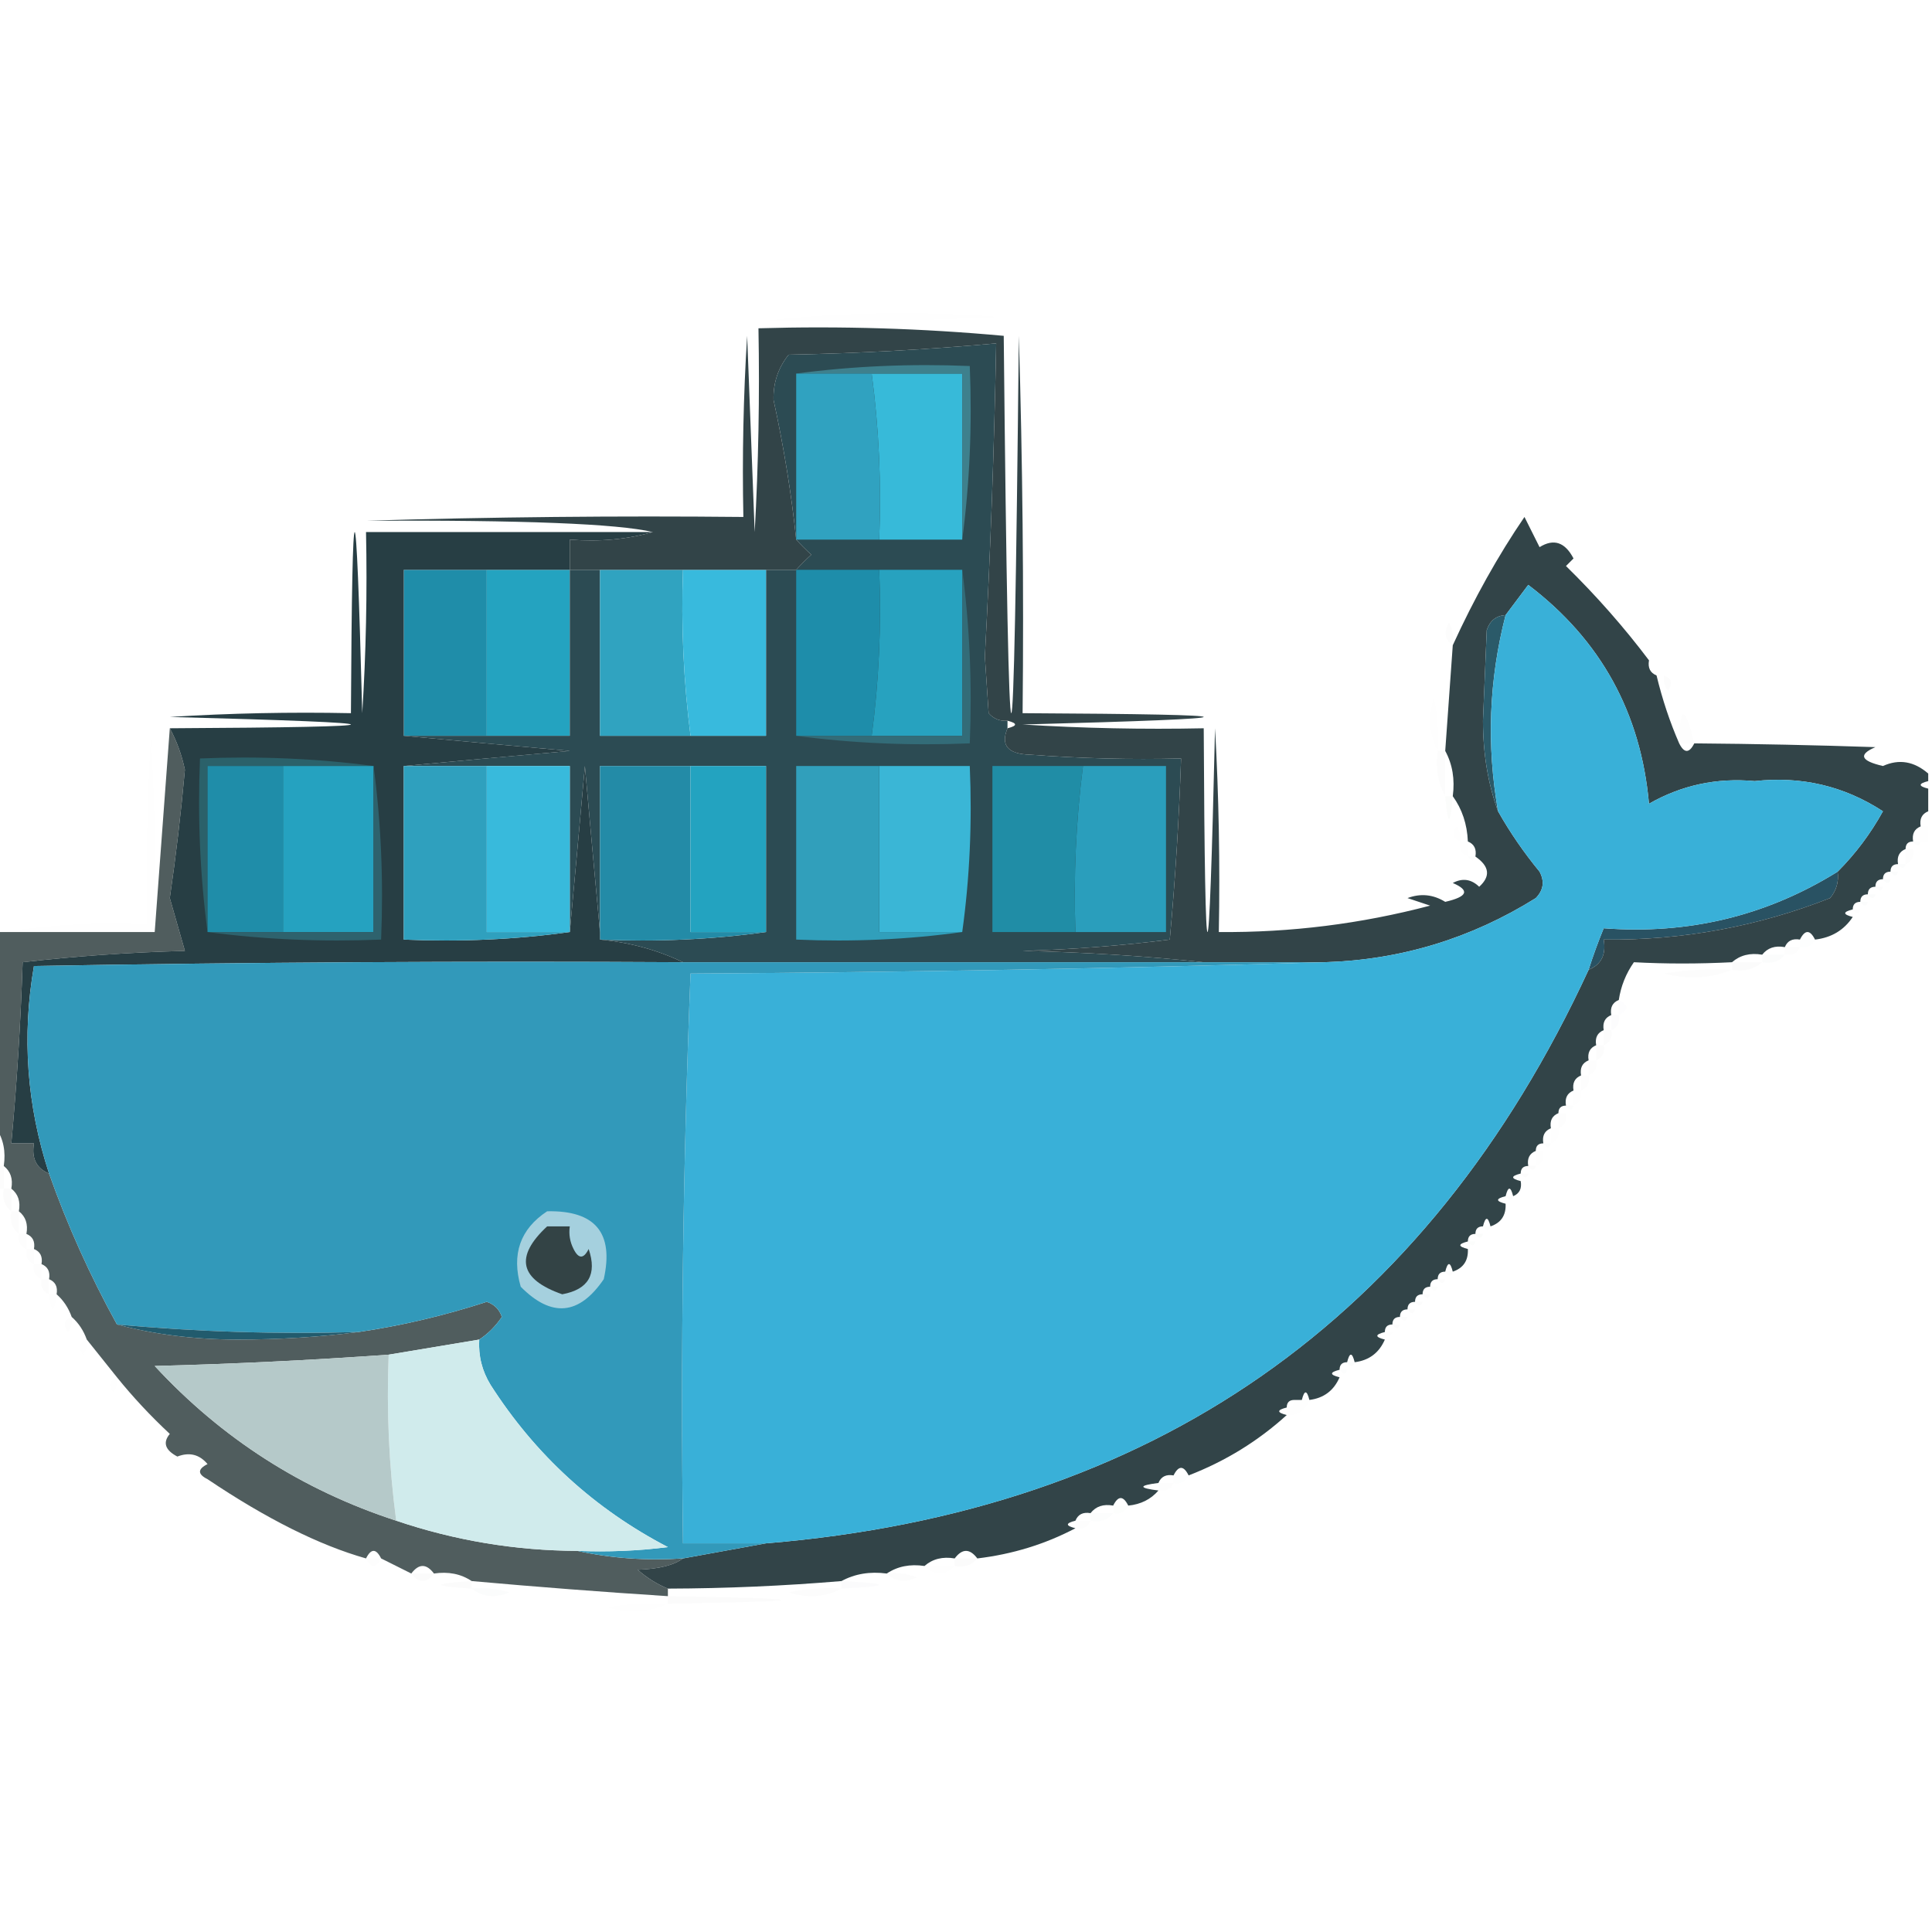
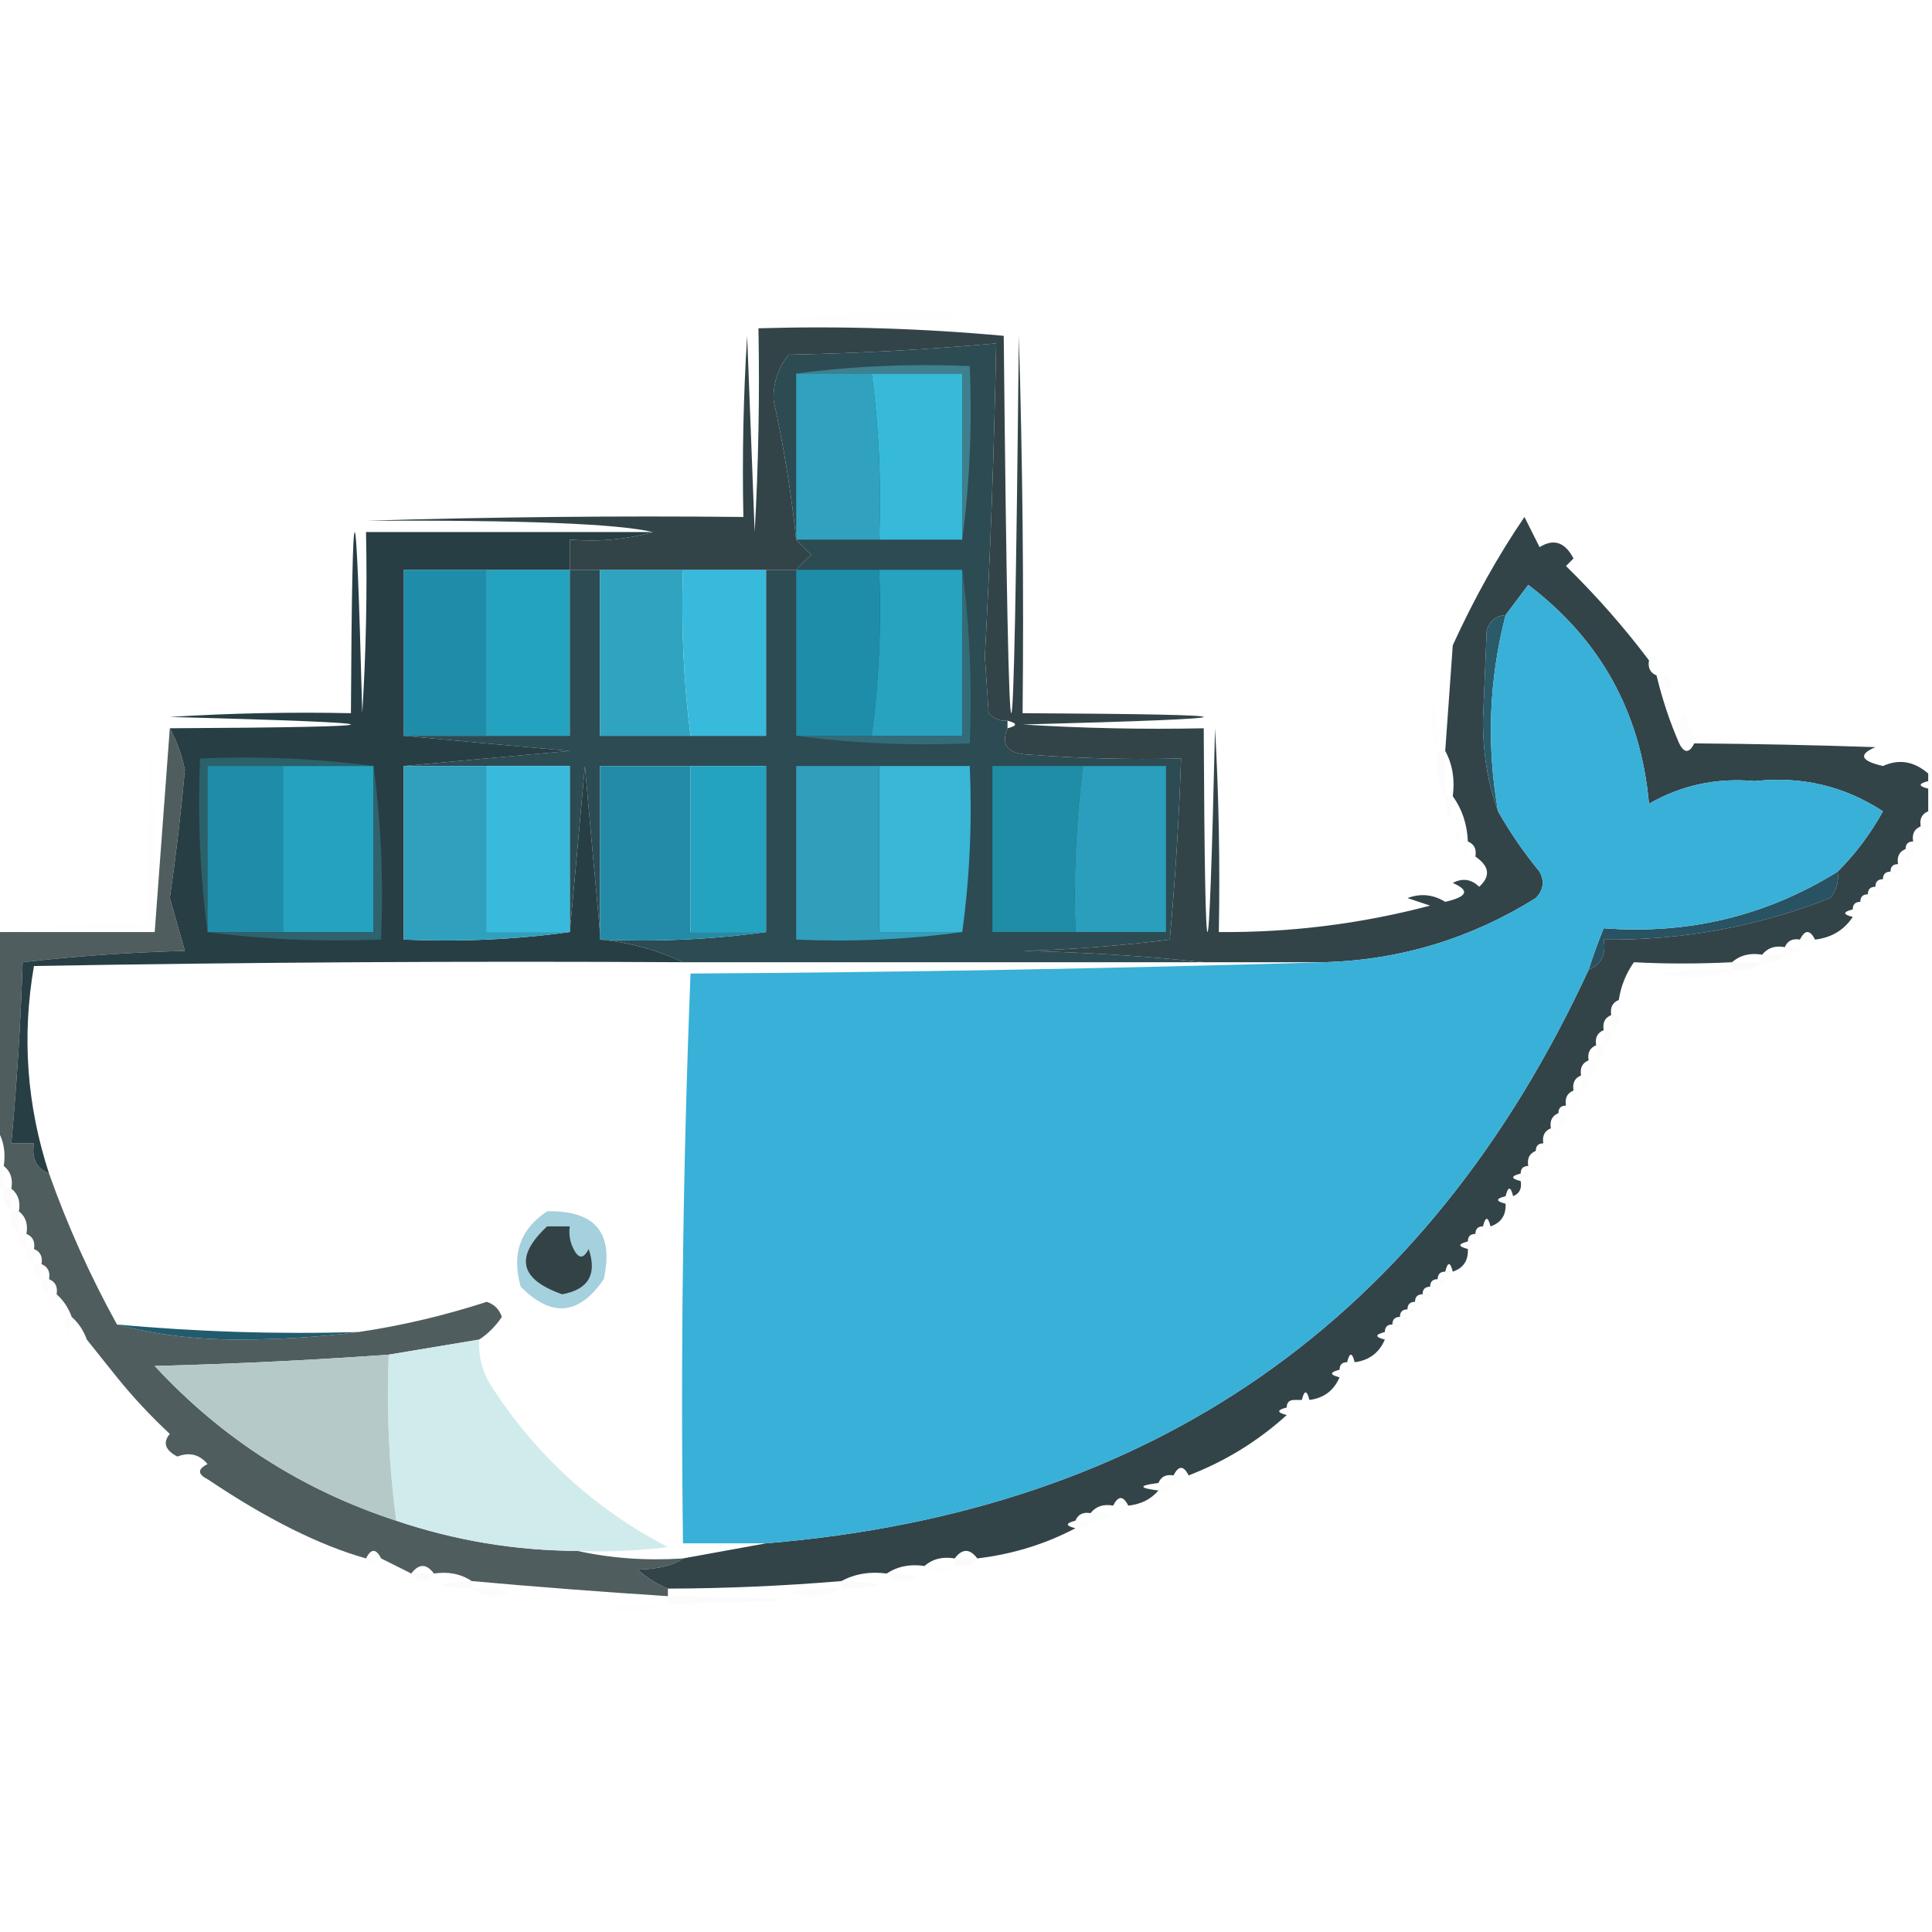
<svg xmlns="http://www.w3.org/2000/svg" version="1.1" width="256px" height="256px" style="shape-rendering:geometricPrecision; text-rendering:geometricPrecision; image-rendering:optimizeQuality; fill-rule:evenodd; clip-rule:evenodd">
  <g>
    <path style="opacity:0.004" fill="#000103" d="M 101.5,42.5 C 111.658,41.342 121.992,41.175 132.5,42C 122.172,42.5 111.839,42.666 101.5,42.5 Z" />
  </g>
  <g>
    <path style="opacity:1" fill="#1f8da9" d="M 64.5,75.5 C 64.5,82.833 64.5,90.167 64.5,97.5C 60.833,97.5 57.167,97.5 53.5,97.5C 53.5,90.167 53.5,82.833 53.5,75.5C 57.167,75.5 60.833,75.5 64.5,75.5 Z" />
  </g>
  <g>
    <path style="opacity:1" fill="#24a3c0" d="M 64.5,75.5 C 68.167,75.5 71.833,75.5 75.5,75.5C 75.5,82.833 75.5,90.167 75.5,97.5C 71.833,97.5 68.167,97.5 64.5,97.5C 64.5,90.167 64.5,82.833 64.5,75.5 Z" />
  </g>
  <g>
    <path style="opacity:0.996" fill="#2c4b53" d="M 133.5,95.5 C 133.5,95.833 133.5,96.167 133.5,96.5C 132.553,98.758 133.553,99.924 136.5,100C 143.158,100.5 149.825,100.666 156.5,100.5C 156.23,108.51 155.73,116.51 155,124.5C 148.581,125.313 142.081,125.813 135.5,126C 143.677,126.171 151.677,126.671 159.5,127.5C 136.5,127.5 113.5,127.5 90.5,127.5C 87.109,125.875 83.442,124.875 79.5,124.5C 87.019,124.825 94.352,124.492 101.5,123.5C 101.5,116.167 101.5,108.833 101.5,101.5C 98.167,101.5 94.833,101.5 91.5,101.5C 87.5,101.5 83.5,101.5 79.5,101.5C 79.5,108.833 79.5,116.167 79.5,123.5C 78.833,116.322 78.167,108.989 77.5,101.5C 76.833,108.989 76.167,116.322 75.5,123.5C 75.5,116.167 75.5,108.833 75.5,101.5C 71.833,101.5 68.167,101.5 64.5,101.5C 60.833,101.5 57.167,101.5 53.5,101.5C 60.678,100.833 68.011,100.167 75.5,99.5C 68.011,98.833 60.678,98.167 53.5,97.5C 57.167,97.5 60.833,97.5 64.5,97.5C 68.167,97.5 71.833,97.5 75.5,97.5C 75.5,90.167 75.5,82.833 75.5,75.5C 76.833,75.5 78.167,75.5 79.5,75.5C 79.5,82.833 79.5,90.167 79.5,97.5C 83.5,97.5 87.5,97.5 91.5,97.5C 94.833,97.5 98.167,97.5 101.5,97.5C 101.5,90.167 101.5,82.833 101.5,75.5C 102.833,75.5 104.167,75.5 105.5,75.5C 106.091,74.849 106.757,74.182 107.5,73.5C 106.757,72.818 106.091,72.151 105.5,71.5C 104.863,65.419 103.863,59.252 102.5,53C 102.439,50.739 103.106,48.739 104.5,47C 113.744,46.819 122.911,46.319 132,45.5C 131.734,59.504 131.234,73.338 130.5,87C 130.667,89.5 130.833,92 131,94.5C 131.671,95.252 132.504,95.586 133.5,95.5 Z" />
  </g>
  <g>
    <path style="opacity:1" fill="#27a2bf" d="M 116.5,75.5 C 120.167,75.5 123.833,75.5 127.5,75.5C 127.5,82.833 127.5,90.167 127.5,97.5C 123.5,97.5 119.5,97.5 115.5,97.5C 116.464,90.254 116.797,82.92 116.5,75.5 Z" />
  </g>
  <g>
    <path style="opacity:1" fill="#1e8daa" d="M 105.5,75.5 C 109.167,75.5 112.833,75.5 116.5,75.5C 116.797,82.92 116.464,90.254 115.5,97.5C 112.167,97.5 108.833,97.5 105.5,97.5C 105.5,90.167 105.5,82.833 105.5,75.5 Z" />
  </g>
  <g>
    <path style="opacity:1" fill="#30a3c0" d="M 79.5,75.5 C 83.167,75.5 86.833,75.5 90.5,75.5C 90.236,82.89 90.57,90.223 91.5,97.5C 87.5,97.5 83.5,97.5 79.5,97.5C 79.5,90.167 79.5,82.833 79.5,75.5 Z" />
  </g>
  <g>
    <path style="opacity:1" fill="#38badd" d="M 90.5,75.5 C 94.167,75.5 97.833,75.5 101.5,75.5C 101.5,82.833 101.5,90.167 101.5,97.5C 98.167,97.5 94.833,97.5 91.5,97.5C 90.57,90.223 90.236,82.89 90.5,75.5 Z" />
  </g>
  <g>
    <path style="opacity:0.012" fill="#37615b" d="M 218.5,86.5 C 219.833,87.167 219.833,87.167 218.5,86.5 Z" />
  </g>
  <g>
    <path style="opacity:0.012" fill="#4d5456" d="M 220.5,89.5 C 219.833,88.167 219.833,88.167 220.5,89.5 Z" />
  </g>
  <g>
    <path style="opacity:0.012" fill="#383739" d="M 220.5,89.5 C 221.525,89.897 221.692,90.563 221,91.5C 220.536,90.906 220.369,90.239 220.5,89.5 Z" />
  </g>
  <g>
    <path style="opacity:0.008" fill="#334750" d="M 224.5,98.5 C 223.833,98.5 223.167,98.5 222.5,98.5C 222.584,93.36 223.25,93.36 224.5,98.5 Z" />
  </g>
  <g>
    <path style="opacity:1" fill="#336c78" d="M 127.5,75.5 C 128.492,82.982 128.825,90.648 128.5,98.5C 120.648,98.825 112.982,98.492 105.5,97.5C 108.833,97.5 112.167,97.5 115.5,97.5C 119.5,97.5 123.5,97.5 127.5,97.5C 127.5,90.167 127.5,82.833 127.5,75.5 Z" />
  </g>
  <g>
    <path style="opacity:1" fill="#2a9ebc" d="M 143.5,101.5 C 147.167,101.5 150.833,101.5 154.5,101.5C 154.5,108.833 154.5,116.167 154.5,123.5C 150.5,123.5 146.5,123.5 142.5,123.5C 142.236,116.11 142.57,108.777 143.5,101.5 Z" />
  </g>
  <g>
    <path style="opacity:1" fill="#3ab6d6" d="M 116.5,101.5 C 120.5,101.5 124.5,101.5 128.5,101.5C 128.825,109.019 128.492,116.352 127.5,123.5C 123.833,123.5 120.167,123.5 116.5,123.5C 116.5,116.167 116.5,108.833 116.5,101.5 Z" />
  </g>
  <g>
    <path style="opacity:1" fill="#208da6" d="M 143.5,101.5 C 142.57,108.777 142.236,116.11 142.5,123.5C 138.833,123.5 135.167,123.5 131.5,123.5C 131.5,116.167 131.5,108.833 131.5,101.5C 135.5,101.5 139.5,101.5 143.5,101.5 Z" />
  </g>
  <g>
    <path style="opacity:1" fill="#238ba7" d="M 91.5,101.5 C 91.5,108.833 91.5,116.167 91.5,123.5C 94.833,123.5 98.167,123.5 101.5,123.5C 94.352,124.492 87.019,124.825 79.5,124.5C 79.5,124.167 79.5,123.833 79.5,123.5C 79.5,116.167 79.5,108.833 79.5,101.5C 83.5,101.5 87.5,101.5 91.5,101.5 Z" />
  </g>
  <g>
    <path style="opacity:1" fill="#23a3c0" d="M 91.5,101.5 C 94.833,101.5 98.167,101.5 101.5,101.5C 101.5,108.833 101.5,116.167 101.5,123.5C 98.167,123.5 94.833,123.5 91.5,123.5C 91.5,116.167 91.5,108.833 91.5,101.5 Z" />
  </g>
  <g>
    <path style="opacity:1" fill="#273e44" d="M 86.5,70.5 C 83.038,71.482 79.371,71.815 75.5,71.5C 75.5,72.833 75.5,74.167 75.5,75.5C 71.833,75.5 68.167,75.5 64.5,75.5C 60.833,75.5 57.167,75.5 53.5,75.5C 53.5,82.833 53.5,90.167 53.5,97.5C 60.678,98.167 68.011,98.833 75.5,99.5C 68.011,100.167 60.678,100.833 53.5,101.5C 53.5,109.167 53.5,116.833 53.5,124.5C 61.019,124.825 68.352,124.492 75.5,123.5C 76.167,116.322 76.833,108.989 77.5,101.5C 78.167,108.989 78.833,116.322 79.5,123.5C 79.5,123.833 79.5,124.167 79.5,124.5C 83.442,124.875 87.109,125.875 90.5,127.5C 61.831,127.333 33.165,127.5 4.5,128C 2.882,137.321 3.548,146.487 6.5,155.5C 4.824,154.817 4.157,153.483 4.5,151.5C 3.5,151.5 2.5,151.5 1.5,151.5C 2.237,143.533 2.737,135.533 3,127.5C 10.087,126.685 17.253,126.185 24.5,126C 23.833,123.667 23.167,121.333 22.5,119C 23.317,113.403 23.984,107.736 24.5,102C 24.079,100.011 23.412,98.177 22.5,96.5C 54.493,96.333 54.493,95.833 22.5,95C 30.493,94.5 38.493,94.334 46.5,94.5C 46.667,62.507 47.167,62.507 48,94.5C 48.5,86.507 48.666,78.507 48.5,70.5C 61.167,70.5 73.833,70.5 86.5,70.5 Z" />
  </g>
  <g>
    <path style="opacity:1" fill="#2b616a" d="M 49.5,101.5 C 45.5,101.5 41.5,101.5 37.5,101.5C 34.167,101.5 30.833,101.5 27.5,101.5C 27.5,108.833 27.5,116.167 27.5,123.5C 26.508,116.018 26.175,108.352 26.5,100.5C 34.352,100.175 42.018,100.508 49.5,101.5 Z" />
  </g>
  <g>
    <path style="opacity:1" fill="#2fa0be" d="M 53.5,101.5 C 57.167,101.5 60.833,101.5 64.5,101.5C 64.5,108.833 64.5,116.167 64.5,123.5C 68.167,123.5 71.833,123.5 75.5,123.5C 68.352,124.492 61.019,124.825 53.5,124.5C 53.5,116.833 53.5,109.167 53.5,101.5 Z" />
  </g>
  <g>
    <path style="opacity:1" fill="#1f8da9" d="M 37.5,101.5 C 37.5,108.833 37.5,116.167 37.5,123.5C 34.167,123.5 30.833,123.5 27.5,123.5C 27.5,116.167 27.5,108.833 27.5,101.5C 30.833,101.5 34.167,101.5 37.5,101.5 Z" />
  </g>
  <g>
    <path style="opacity:1" fill="#38badc" d="M 64.5,101.5 C 68.167,101.5 71.833,101.5 75.5,101.5C 75.5,108.833 75.5,116.167 75.5,123.5C 71.833,123.5 68.167,123.5 64.5,123.5C 64.5,116.167 64.5,108.833 64.5,101.5 Z" />
  </g>
  <g>
    <path style="opacity:1" fill="#319fbb" d="M 116.5,101.5 C 116.5,108.833 116.5,116.167 116.5,123.5C 120.167,123.5 123.833,123.5 127.5,123.5C 120.352,124.492 113.019,124.825 105.5,124.5C 105.5,116.833 105.5,109.167 105.5,101.5C 109.167,101.5 112.833,101.5 116.5,101.5 Z" />
  </g>
  <g>
    <path style="opacity:0.004" fill="#142b2a" d="M 254.5,109.5 C 254.833,109.5 255.167,109.5 255.5,109.5C 255.5,110.167 255.5,110.833 255.5,111.5C 255.167,111.5 254.833,111.5 254.5,111.5C 254.5,110.833 254.5,110.167 254.5,109.5 Z" />
  </g>
  <g>
    <path style="opacity:1" fill="#25a2c0" d="M 37.5,101.5 C 41.5,101.5 45.5,101.5 49.5,101.5C 49.5,108.833 49.5,116.167 49.5,123.5C 45.5,123.5 41.5,123.5 37.5,123.5C 37.5,116.167 37.5,108.833 37.5,101.5 Z" />
  </g>
  <g>
    <path style="opacity:0.012" fill="#465b5a" d="M 253.5,111.5 C 253.833,111.5 254.167,111.5 254.5,111.5C 254.315,112.17 253.981,112.17 253.5,111.5 Z" />
  </g>
  <g>
    <path style="opacity:0.008" fill="#212728" d="M 252.5,112.5 C 252.833,112.5 253.167,112.5 253.5,112.5C 253.672,113.492 253.338,114.158 252.5,114.5C 252.5,113.833 252.5,113.167 252.5,112.5 Z" />
  </g>
  <g>
    <path style="opacity:0.012" fill="#4e5758" d="M 251.5,114.5 C 251.833,114.5 252.167,114.5 252.5,114.5C 252.315,115.17 251.981,115.17 251.5,114.5 Z" />
  </g>
  <g>
    <path style="opacity:0.016" fill="#3b4344" d="M 250.5,115.5 C 250.833,115.5 251.167,115.5 251.5,115.5C 251.315,116.17 250.981,116.17 250.5,115.5 Z" />
  </g>
  <g>
    <path style="opacity:0.016" fill="#3b4344" d="M 249.5,116.5 C 249.833,116.5 250.167,116.5 250.5,116.5C 250.315,117.17 249.981,117.17 249.5,116.5 Z" />
  </g>
  <g>
    <path style="opacity:0.012" fill="#3a4444" d="M 248.5,117.5 C 248.833,117.5 249.167,117.5 249.5,117.5C 249.315,118.17 248.981,118.17 248.5,117.5 Z" />
  </g>
  <g>
    <path style="opacity:0.016" fill="#384448" d="M 247.5,118.5 C 247.833,118.5 248.167,118.5 248.5,118.5C 248.315,119.17 247.981,119.17 247.5,118.5 Z" />
  </g>
  <g>
    <path style="opacity:1" fill="#295263" d="M 243.5,115.5 C 243.67,116.822 243.337,117.989 242.5,119C 232.878,122.787 222.878,124.62 212.5,124.5C 212.843,126.483 212.176,127.817 210.5,128.5C 211.089,126.648 211.756,124.815 212.5,123C 223.747,123.855 234.08,121.355 243.5,115.5 Z" />
  </g>
  <g>
    <path style="opacity:0.016" fill="#3a4147" d="M 246.5,119.5 C 246.833,119.5 247.167,119.5 247.5,119.5C 247.315,120.17 246.981,120.17 246.5,119.5 Z" />
  </g>
  <g>
    <path style="opacity:0.012" fill="#55575a" d="M 245.5,120.5 C 245.833,120.5 246.167,120.5 246.5,120.5C 246.315,121.17 245.981,121.17 245.5,120.5 Z" />
  </g>
  <g>
    <path style="opacity:0.004" fill="#000203" d="M 20.5,123.5 C 13.833,123.5 7.167,123.5 0.5,123.5C 6.645,122.51 12.978,122.177 19.5,122.5C 19.334,114.16 19.5,105.827 20,97.5C 20.5,106.16 20.666,114.827 20.5,123.5 Z" />
  </g>
  <g>
    <path style="opacity:0.835" fill="#2e3d3f" d="M 22.5,96.5 C 23.412,98.177 24.079,100.011 24.5,102C 23.984,107.736 23.317,113.403 22.5,119C 23.167,121.333 23.833,123.667 24.5,126C 17.253,126.185 10.087,126.685 3,127.5C 2.737,135.533 2.237,143.533 1.5,151.5C 2.5,151.5 3.5,151.5 4.5,151.5C 4.157,153.483 4.824,154.817 6.5,155.5C 8.925,162.355 11.925,169.022 15.5,175.5C 20.456,176.828 25.789,177.495 31.5,177.5C 37.011,177.499 42.344,177.166 47.5,176.5C 53.148,175.673 58.815,174.34 64.5,172.5C 65.5,172.833 66.167,173.5 66.5,174.5C 65.66,175.735 64.66,176.735 63.5,177.5C 59.5,178.167 55.5,178.833 51.5,179.5C 41.192,180.234 30.859,180.734 20.5,181C 29.39,190.611 40.057,197.445 52.5,201.5C 60.268,204.128 68.268,205.461 76.5,205.5C 80.97,206.486 85.637,206.819 90.5,206.5C 89.319,207.397 87.319,207.897 84.5,208C 85.736,209.085 87.069,209.918 88.5,210.5C 88.5,210.833 88.5,211.167 88.5,211.5C 79.823,210.944 71.157,210.277 62.5,209.5C 61.081,208.549 59.415,208.216 57.5,208.5C 56.5,207.167 55.5,207.167 54.5,208.5C 53.167,207.833 51.833,207.167 50.5,206.5C 49.833,205.167 49.167,205.167 48.5,206.5C 42.312,204.752 35.312,201.252 27.5,196C 26.167,195.333 26.167,194.667 27.5,194C 26.428,192.716 25.095,192.383 23.5,193C 21.875,192.147 21.542,191.147 22.5,190C 19.933,187.604 17.6,185.104 15.5,182.5C 14.136,180.809 12.803,179.142 11.5,177.5C 11.068,176.29 10.401,175.29 9.5,174.5C 9.068,173.29 8.401,172.29 7.5,171.5C 7.672,170.508 7.338,169.842 6.5,169.5C 6.672,168.508 6.338,167.842 5.5,167.5C 5.672,166.508 5.338,165.842 4.5,165.5C 4.672,164.508 4.338,163.842 3.5,163.5C 3.737,162.209 3.404,161.209 2.5,160.5C 2.737,159.209 2.404,158.209 1.5,157.5C 1.737,156.209 1.404,155.209 0.5,154.5C 0.784,152.585 0.451,150.919 -0.5,149.5C -0.5,140.833 -0.5,132.167 -0.5,123.5C -0.167,123.5 0.167,123.5 0.5,123.5C 7.167,123.5 13.833,123.5 20.5,123.5C 21.167,114.5 21.833,105.5 22.5,96.5 Z" />
  </g>
  <g>
    <path style="opacity:1" fill="#2e626d" d="M 49.5,101.5 C 50.492,108.982 50.825,116.648 50.5,124.5C 42.648,124.825 34.982,124.492 27.5,123.5C 30.833,123.5 34.167,123.5 37.5,123.5C 41.5,123.5 45.5,123.5 49.5,123.5C 49.5,116.167 49.5,108.833 49.5,101.5 Z" />
  </g>
  <g>
    <path style="opacity:0.991" fill="#314347" d="M 195.5,113.5 C 195.672,112.508 195.338,111.842 194.5,111.5C 194.405,109.214 193.738,107.214 192.5,105.5C 192.795,103.265 192.461,101.265 191.5,99.5C 191.833,94.833 192.167,90.167 192.5,85.5C 195.342,79.282 198.508,73.615 202,68.5C 202.667,69.833 203.333,71.167 204,72.5C 205.871,71.332 207.371,71.832 208.5,74C 208.167,74.333 207.833,74.667 207.5,75C 211.537,78.958 215.204,83.124 218.5,87.5C 218.328,88.492 218.662,89.158 219.5,89.5C 220.265,92.67 221.265,95.67 222.5,98.5C 223.167,99.833 223.833,99.833 224.5,98.5C 232.611,98.566 240.611,98.732 248.5,99C 246.205,99.984 246.539,100.817 249.5,101.5C 251.626,100.538 253.626,100.872 255.5,102.5C 255.5,102.833 255.5,103.167 255.5,103.5C 254.167,103.833 254.167,104.167 255.5,104.5C 255.5,105.5 255.5,106.5 255.5,107.5C 254.662,107.842 254.328,108.508 254.5,109.5C 253.662,109.842 253.328,110.508 253.5,111.5C 252.833,111.5 252.5,111.833 252.5,112.5C 251.662,112.842 251.328,113.508 251.5,114.5C 250.833,114.5 250.5,114.833 250.5,115.5C 249.833,115.5 249.5,115.833 249.5,116.5C 248.833,116.5 248.5,116.833 248.5,117.5C 247.833,117.5 247.5,117.833 247.5,118.5C 246.833,118.5 246.5,118.833 246.5,119.5C 245.833,119.5 245.5,119.833 245.5,120.5C 244.167,120.833 244.167,121.167 245.5,121.5C 244.341,123.25 242.674,124.25 240.5,124.5C 239.833,123.167 239.167,123.167 238.5,124.5C 237.508,124.328 236.842,124.662 236.5,125.5C 235.209,125.263 234.209,125.596 233.5,126.5C 231.901,126.232 230.568,126.566 229.5,127.5C 225.046,127.724 220.712,127.724 216.5,127.5C 215.438,129.022 214.771,130.688 214.5,132.5C 213.662,132.842 213.328,133.508 213.5,134.5C 212.662,134.842 212.328,135.508 212.5,136.5C 211.662,136.842 211.328,137.508 211.5,138.5C 210.662,138.842 210.328,139.508 210.5,140.5C 209.662,140.842 209.328,141.508 209.5,142.5C 208.662,142.842 208.328,143.508 208.5,144.5C 207.662,144.842 207.328,145.508 207.5,146.5C 206.833,146.5 206.5,146.833 206.5,147.5C 205.662,147.842 205.328,148.508 205.5,149.5C 204.662,149.842 204.328,150.508 204.5,151.5C 203.833,151.5 203.5,151.833 203.5,152.5C 202.662,152.842 202.328,153.508 202.5,154.5C 201.833,154.5 201.5,154.833 201.5,155.5C 200.167,155.833 200.167,156.167 201.5,156.5C 201.672,157.492 201.338,158.158 200.5,158.5C 200.167,157.167 199.833,157.167 199.5,158.5C 198.167,158.833 198.167,159.167 199.5,159.5C 199.573,161.027 198.906,162.027 197.5,162.5C 197.167,161.167 196.833,161.167 196.5,162.5C 195.833,162.5 195.5,162.833 195.5,163.5C 194.833,163.5 194.5,163.833 194.5,164.5C 193.167,164.833 193.167,165.167 194.5,165.5C 194.573,167.027 193.906,168.027 192.5,168.5C 192.167,167.167 191.833,167.167 191.5,168.5C 190.833,168.5 190.5,168.833 190.5,169.5C 189.833,169.5 189.5,169.833 189.5,170.5C 188.833,170.5 188.5,170.833 188.5,171.5C 187.833,171.5 187.5,171.833 187.5,172.5C 186.833,172.5 186.5,172.833 186.5,173.5C 185.833,173.5 185.5,173.833 185.5,174.5C 184.833,174.5 184.5,174.833 184.5,175.5C 183.833,175.5 183.5,175.833 183.5,176.5C 182.167,176.833 182.167,177.167 183.5,177.5C 182.738,179.262 181.404,180.262 179.5,180.5C 179.167,179.167 178.833,179.167 178.5,180.5C 177.833,180.5 177.5,180.833 177.5,181.5C 176.167,181.833 176.167,182.167 177.5,182.5C 176.738,184.262 175.404,185.262 173.5,185.5C 173.167,184.167 172.833,184.167 172.5,185.5C 172.167,185.5 171.833,185.5 171.5,185.5C 170.833,185.5 170.5,185.833 170.5,186.5C 169.167,186.833 169.167,187.167 170.5,187.5C 166.701,190.952 162.368,193.618 157.5,195.5C 156.833,194.167 156.167,194.167 155.5,195.5C 154.508,195.328 153.842,195.662 153.5,196.5C 150.833,196.833 150.833,197.167 153.5,197.5C 152.486,198.674 151.153,199.34 149.5,199.5C 148.833,198.167 148.167,198.167 147.5,199.5C 146.209,199.263 145.209,199.596 144.5,200.5C 143.508,200.328 142.842,200.662 142.5,201.5C 141.167,201.833 141.167,202.167 142.5,202.5C 138.498,204.61 134.165,205.943 129.5,206.5C 128.5,205.167 127.5,205.167 126.5,206.5C 124.901,206.232 123.568,206.566 122.5,207.5C 120.585,207.216 118.919,207.549 117.5,208.5C 115.265,208.205 113.265,208.539 111.5,209.5C 103.85,210.143 96.183,210.477 88.5,210.5C 87.069,209.918 85.736,209.085 84.5,208C 87.319,207.897 89.319,207.397 90.5,206.5C 94.167,205.833 97.833,205.167 101.5,204.5C 152.698,200.277 189.031,174.944 210.5,128.5C 212.176,127.817 212.843,126.483 212.5,124.5C 222.878,124.62 232.878,122.787 242.5,119C 243.337,117.989 243.67,116.822 243.5,115.5C 245.86,113.135 247.86,110.468 249.5,107.5C 244.366,104.15 238.7,102.817 232.5,103.5C 227.481,103.033 222.814,104.033 218.5,106.5C 217.421,94.437 212.088,84.77 202.5,77.5C 201.476,78.852 200.476,80.185 199.5,81.5C 198.25,81.577 197.417,82.244 197,83.5C 196.833,87.5 196.667,91.5 196.5,95.5C 196.509,99.893 197.176,103.893 198.5,107.5C 200.064,110.274 201.897,112.941 204,115.5C 204.684,116.784 204.517,117.951 203.5,119C 194.908,124.365 185.575,127.198 175.5,127.5C 170.167,127.5 164.833,127.5 159.5,127.5C 151.677,126.671 143.677,126.171 135.5,126C 142.081,125.813 148.581,125.313 155,124.5C 155.73,116.51 156.23,108.51 156.5,100.5C 149.825,100.666 143.158,100.5 136.5,100C 133.553,99.924 132.553,98.758 133.5,96.5C 134.833,96.167 134.833,95.833 133.5,95.5C 132.504,95.586 131.671,95.252 131,94.5C 130.833,92 130.667,89.5 130.5,87C 131.234,73.338 131.734,59.504 132,45.5C 122.911,46.319 113.744,46.819 104.5,47C 103.106,48.739 102.439,50.739 102.5,53C 103.863,59.252 104.863,65.419 105.5,71.5C 106.091,72.151 106.757,72.818 107.5,73.5C 106.757,74.182 106.091,74.849 105.5,75.5C 104.167,75.5 102.833,75.5 101.5,75.5C 97.833,75.5 94.167,75.5 90.5,75.5C 86.833,75.5 83.167,75.5 79.5,75.5C 78.167,75.5 76.833,75.5 75.5,75.5C 75.5,74.167 75.5,72.833 75.5,71.5C 79.371,71.815 83.038,71.482 86.5,70.5C 81.877,69.397 69.21,68.897 48.5,69C 65.163,68.5 81.83,68.333 98.5,68.5C 98.334,60.493 98.5,52.493 99,44.5C 99.333,53.167 99.667,61.833 100,70.5C 100.5,61.506 100.666,52.506 100.5,43.5C 111.415,43.18 122.248,43.513 133,44.5C 133.667,111.167 134.333,111.167 135,44.5C 135.5,61.163 135.667,77.83 135.5,94.5C 167.493,94.667 167.493,95.167 135.5,96C 143.493,96.5 151.493,96.666 159.5,96.5C 159.667,132.494 160.167,132.494 161,96.5C 161.5,105.494 161.666,114.494 161.5,123.5C 171.005,123.583 180.339,122.417 189.5,120C 188.5,119.667 187.5,119.333 186.5,119C 188.235,118.349 189.902,118.515 191.5,119.5C 194.461,118.817 194.795,117.984 192.5,117C 193.784,116.316 194.951,116.483 196,117.5C 197.534,116.119 197.368,114.786 195.5,113.5 Z" />
  </g>
  <g>
    <path style="opacity:0.012" fill="#455655" d="M 194.5,113.5 C 194.833,113.5 195.167,113.5 195.5,113.5C 195.315,114.17 194.981,114.17 194.5,113.5 Z" />
  </g>
  <g>
    <path style="opacity:0.004" fill="#1b2020" d="M 193.5,111.5 C 193.833,111.5 194.167,111.5 194.5,111.5C 194.5,112.167 194.5,112.833 194.5,113.5C 193.662,113.158 193.328,112.492 193.5,111.5 Z" />
  </g>
  <g>
    <path style="opacity:0.004" fill="#121a19" d="M 193.5,111.5 C 192.475,111.103 192.308,110.437 193,109.5C 193.464,110.094 193.631,110.761 193.5,111.5 Z" />
  </g>
  <g>
    <path style="opacity:0.016" fill="#203f38" d="M 191.5,105.5 C 191.833,105.5 192.167,105.5 192.5,105.5C 192.167,109.5 191.833,109.5 191.5,105.5 Z" />
  </g>
  <g>
    <path style="opacity:1" fill="#2b5a69" d="M 199.5,81.5 C 197.29,90.079 196.956,98.746 198.5,107.5C 197.176,103.893 196.509,99.893 196.5,95.5C 196.667,91.5 196.833,87.5 197,83.5C 197.417,82.244 198.25,81.577 199.5,81.5 Z" />
  </g>
  <g>
    <path style="opacity:0.012" fill="#353f3c" d="M 190.5,99.5 C 190.833,99.5 191.167,99.5 191.5,99.5C 191.5,101.5 191.5,103.5 191.5,105.5C 190.539,103.735 190.205,101.735 190.5,99.5 Z" />
  </g>
  <g>
    <path style="opacity:0.004" fill="#020101" d="M 190.5,99.5 C 189.371,97.372 189.204,95.038 190,92.5C 190.497,94.81 190.663,97.143 190.5,99.5 Z" />
  </g>
  <g>
-     <path style="opacity:0.012" fill="#3e4042" d="M 192.5,85.5 C 191.427,84.749 191.26,83.749 192,82.5C 192.483,83.448 192.649,84.448 192.5,85.5 Z" />
-   </g>
+     </g>
  <g>
    <path style="opacity:1" fill="#37bad9" d="M 115.5,49.5 C 119.5,49.5 123.5,49.5 127.5,49.5C 127.5,56.833 127.5,64.167 127.5,71.5C 123.833,71.5 120.167,71.5 116.5,71.5C 116.797,64.08 116.464,56.746 115.5,49.5 Z" />
  </g>
  <g>
    <path style="opacity:1" fill="#3e808d" d="M 105.5,49.5 C 112.982,48.508 120.648,48.175 128.5,48.5C 128.825,56.352 128.492,64.018 127.5,71.5C 127.5,64.167 127.5,56.833 127.5,49.5C 123.5,49.5 119.5,49.5 115.5,49.5C 112.167,49.5 108.833,49.5 105.5,49.5 Z" />
  </g>
  <g>
    <path style="opacity:1" fill="#30a2c0" d="M 105.5,49.5 C 108.833,49.5 112.167,49.5 115.5,49.5C 116.464,56.746 116.797,64.08 116.5,71.5C 112.833,71.5 109.167,71.5 105.5,71.5C 105.5,64.167 105.5,56.833 105.5,49.5 Z" />
  </g>
  <g>
    <path style="opacity:0.008" fill="#778182" d="M 238.5,125.5 C 238.5,125.167 238.5,124.833 238.5,124.5C 239.167,124.5 239.833,124.5 240.5,124.5C 240.158,125.338 239.492,125.672 238.5,125.5 Z" />
  </g>
  <g>
    <path style="opacity:0.008" fill="#5f6b67" d="M 236.5,126.5 C 236.5,126.167 236.5,125.833 236.5,125.5C 237.167,125.5 237.833,125.5 238.5,125.5C 238.158,126.338 237.492,126.672 236.5,126.5 Z" />
  </g>
  <g>
    <path style="opacity:0.016" fill="#394142" d="M 233.5,127.5 C 233.5,127.167 233.5,126.833 233.5,126.5C 234.5,126.5 235.5,126.5 236.5,126.5C 235.791,127.404 234.791,127.737 233.5,127.5 Z" />
  </g>
  <g>
    <path style="opacity:0.016" fill="#2f3133" d="M 229.5,128.5 C 229.5,128.167 229.5,127.833 229.5,127.5C 230.833,127.5 232.167,127.5 233.5,127.5C 232.432,128.434 231.099,128.768 229.5,128.5 Z" />
  </g>
  <g>
    <path style="opacity:0.012" fill="#424f4b" d="M 229.5,128.5 C 226.696,129.638 223.696,129.805 220.5,129C 223.482,128.502 226.482,128.335 229.5,128.5 Z" />
  </g>
  <g>
    <path style="opacity:1" fill="#39b0d8" d="M 243.5,115.5 C 234.08,121.355 223.747,123.855 212.5,123C 211.756,124.815 211.089,126.648 210.5,128.5C 189.031,174.944 152.698,200.277 101.5,204.5C 97.833,204.5 94.167,204.5 90.5,204.5C 90.172,179.259 90.505,154.092 91.5,129C 119.67,128.832 147.67,128.332 175.5,127.5C 185.575,127.198 194.908,124.365 203.5,119C 204.517,117.951 204.684,116.784 204,115.5C 201.897,112.941 200.064,110.274 198.5,107.5C 196.956,98.746 197.29,90.079 199.5,81.5C 200.476,80.185 201.476,78.852 202.5,77.5C 212.088,84.77 217.421,94.437 218.5,106.5C 222.814,104.033 227.481,103.033 232.5,103.5C 238.7,102.817 244.366,104.15 249.5,107.5C 247.86,110.468 245.86,113.135 243.5,115.5 Z" />
  </g>
  <g>
-     <path style="opacity:0.008" fill="#3a6887" d="M 214.5,132.5 C 215.833,133.167 215.833,133.833 214.5,134.5C 214.5,133.833 214.5,133.167 214.5,132.5 Z" />
-   </g>
-   <g>
-     <path style="opacity:1" fill="#3299ba" d="M 90.5,127.5 C 113.5,127.5 136.5,127.5 159.5,127.5C 164.833,127.5 170.167,127.5 175.5,127.5C 147.67,128.332 119.67,128.832 91.5,129C 90.505,154.092 90.172,179.259 90.5,204.5C 94.167,204.5 97.833,204.5 101.5,204.5C 97.833,205.167 94.167,205.833 90.5,206.5C 85.637,206.819 80.97,206.486 76.5,205.5C 80.514,205.666 84.514,205.499 88.5,205C 78.765,199.932 70.932,192.766 65,183.5C 63.872,181.655 63.372,179.655 63.5,177.5C 64.66,176.735 65.66,175.735 66.5,174.5C 66.167,173.5 65.5,172.833 64.5,172.5C 58.815,174.34 53.148,175.673 47.5,176.5C 36.752,176.809 26.085,176.476 15.5,175.5C 11.925,169.022 8.925,162.355 6.5,155.5C 3.548,146.487 2.882,137.321 4.5,128C 33.165,127.5 61.831,127.333 90.5,127.5 Z" />
-   </g>
+     </g>
+   <g>
+     </g>
  <g>
    <path style="opacity:0.012" fill="#3a4e69" d="M 213.5,134.5 C 213.833,134.5 214.167,134.5 214.5,134.5C 214.672,135.492 214.338,136.158 213.5,136.5C 213.5,135.833 213.5,135.167 213.5,134.5 Z" />
  </g>
  <g>
    <path style="opacity:0.012" fill="#313536" d="M 212.5,136.5 C 212.833,136.5 213.167,136.5 213.5,136.5C 213.672,137.492 213.338,138.158 212.5,138.5C 212.5,137.833 212.5,137.167 212.5,136.5 Z" />
  </g>
  <g>
    <path style="opacity:0.012" fill="#2e3134" d="M 211.5,138.5 C 211.833,138.5 212.167,138.5 212.5,138.5C 212.672,139.492 212.338,140.158 211.5,140.5C 211.5,139.833 211.5,139.167 211.5,138.5 Z" />
  </g>
  <g>
    <path style="opacity:0.008" fill="#4a4d6d" d="M 210.5,140.5 C 210.833,140.5 211.167,140.5 211.5,140.5C 211.672,141.492 211.338,142.158 210.5,142.5C 210.5,141.833 210.5,141.167 210.5,140.5 Z" />
  </g>
  <g>
    <path style="opacity:0.008" fill="#010210" d="M 209.5,142.5 C 209.833,142.5 210.167,142.5 210.5,142.5C 210.672,143.492 210.338,144.158 209.5,144.5C 209.5,143.833 209.5,143.167 209.5,142.5 Z" />
  </g>
  <g>
    <path style="opacity:0.004" fill="#1f211f" d="M 208.5,144.5 C 208.833,144.5 209.167,144.5 209.5,144.5C 209.672,145.492 209.338,146.158 208.5,146.5C 208.5,145.833 208.5,145.167 208.5,144.5 Z" />
  </g>
  <g>
    <path style="opacity:0.012" fill="#4e5b58" d="M 207.5,146.5 C 207.833,146.5 208.167,146.5 208.5,146.5C 208.315,147.17 207.981,147.17 207.5,146.5 Z" />
  </g>
  <g>
    <path style="opacity:0.008" fill="#2a514b" d="M 206.5,147.5 C 206.833,147.5 207.167,147.5 207.5,147.5C 207.672,148.492 207.338,149.158 206.5,149.5C 206.5,148.833 206.5,148.167 206.5,147.5 Z" />
  </g>
  <g>
    <path style="opacity:0.004" fill="#1c1f23" d="M 205.5,149.5 C 205.833,149.5 206.167,149.5 206.5,149.5C 206.672,150.492 206.338,151.158 205.5,151.5C 205.5,150.833 205.5,150.167 205.5,149.5 Z" />
  </g>
  <g>
    <path style="opacity:0.012" fill="#3d5b59" d="M 204.5,151.5 C 204.833,151.5 205.167,151.5 205.5,151.5C 205.315,152.17 204.981,152.17 204.5,151.5 Z" />
  </g>
  <g>
    <path style="opacity:0.004" fill="#121e1d" d="M 203.5,152.5 C 203.833,152.5 204.167,152.5 204.5,152.5C 204.672,153.492 204.338,154.158 203.5,154.5C 203.5,153.833 203.5,153.167 203.5,152.5 Z" />
  </g>
  <g>
    <path style="opacity:0.012" fill="#374544" d="M 202.5,154.5 C 202.833,154.5 203.167,154.5 203.5,154.5C 203.315,155.17 202.981,155.17 202.5,154.5 Z" />
  </g>
  <g>
    <path style="opacity:0.012" fill="#3a3c41" d="M -0.5,154.5 C -0.167,154.5 0.167,154.5 0.5,154.5C 0.5,155.5 0.5,156.5 0.5,157.5C 0.167,157.5 -0.167,157.5 -0.5,157.5C -0.5,156.5 -0.5,155.5 -0.5,154.5 Z" />
  </g>
  <g>
    <path style="opacity:0.012" fill="#114739" d="M 201.5,155.5 C 201.833,155.5 202.167,155.5 202.5,155.5C 202.315,156.17 201.981,156.17 201.5,155.5 Z" />
  </g>
  <g>
    <path style="opacity:0.016" fill="#222326" d="M 0.5,157.5 C 0.833,157.5 1.167,157.5 1.5,157.5C 1.5,158.5 1.5,159.5 1.5,160.5C 0.596,159.791 0.263,158.791 0.5,157.5 Z" />
  </g>
  <g>
    <path style="opacity:0.012" fill="#474f4e" d="M 199.5,158.5 C 199.833,158.5 200.167,158.5 200.5,158.5C 200.315,159.17 199.981,159.17 199.5,158.5 Z" />
  </g>
  <g>
    <path style="opacity:0.012" fill="#282d2f" d="M 1.5,160.5 C 1.833,160.5 2.167,160.5 2.5,160.5C 2.5,161.5 2.5,162.5 2.5,163.5C 1.596,162.791 1.263,161.791 1.5,160.5 Z" />
  </g>
  <g>
    <path style="opacity:0.012" fill="#3f5a51" d="M 196.5,162.5 C 196.833,162.5 197.167,162.5 197.5,162.5C 197.315,163.17 196.981,163.17 196.5,162.5 Z" />
  </g>
  <g>
    <path style="opacity:0.016" fill="#2f413a" d="M 195.5,163.5 C 195.833,163.5 196.167,163.5 196.5,163.5C 196.315,164.17 195.981,164.17 195.5,163.5 Z" />
  </g>
  <g>
    <path style="opacity:0.008" fill="#1e2131" d="M 2.5,163.5 C 2.833,163.5 3.167,163.5 3.5,163.5C 3.5,164.167 3.5,164.833 3.5,165.5C 2.662,165.158 2.328,164.492 2.5,163.5 Z" />
  </g>
  <g>
    <path style="opacity:0.012" fill="#3a5e51" d="M 194.5,164.5 C 194.833,164.5 195.167,164.5 195.5,164.5C 195.315,165.17 194.981,165.17 194.5,164.5 Z" />
  </g>
  <g>
    <path style="opacity:0.008" fill="#333b42" d="M 3.5,165.5 C 3.833,165.5 4.167,165.5 4.5,165.5C 4.5,166.167 4.5,166.833 4.5,167.5C 3.662,167.158 3.328,166.492 3.5,165.5 Z" />
  </g>
  <g>
    <path style="opacity:0.008" fill="#59575a" d="M 4.5,167.5 C 4.833,167.5 5.167,167.5 5.5,167.5C 5.5,168.167 5.5,168.833 5.5,169.5C 4.662,169.158 4.328,168.492 4.5,167.5 Z" />
  </g>
  <g>
    <path style="opacity:0.008" fill="#3e5153" d="M 191.5,168.5 C 191.833,168.5 192.167,168.5 192.5,168.5C 192.315,169.17 191.981,169.17 191.5,168.5 Z" />
  </g>
  <g>
    <path style="opacity:1" fill="#a5d0de" d="M 72.5,160.5 C 78.873,160.368 81.373,163.368 80,169.5C 76.74,174.285 73.073,174.619 69,170.5C 67.756,166.191 68.923,162.858 72.5,160.5 Z" />
  </g>
  <g>
    <path style="opacity:1" fill="#334345" d="M 72.5,162.5 C 73.5,162.5 74.5,162.5 75.5,162.5C 75.35,163.552 75.517,164.552 76,165.5C 76.667,166.833 77.333,166.833 78,165.5C 79.141,168.857 77.975,170.857 74.5,171.5C 68.837,169.523 68.17,166.523 72.5,162.5 Z" />
  </g>
  <g>
    <path style="opacity:0.012" fill="#215247" d="M 190.5,169.5 C 190.833,169.5 191.167,169.5 191.5,169.5C 191.315,170.17 190.981,170.17 190.5,169.5 Z" />
  </g>
  <g>
    <path style="opacity:0.012" fill="#3b393b" d="M 5.5,169.5 C 5.833,169.5 6.167,169.5 6.5,169.5C 6.5,170.167 6.5,170.833 6.5,171.5C 5.662,171.158 5.328,170.492 5.5,169.5 Z" />
  </g>
  <g>
    <path style="opacity:0.012" fill="#245349" d="M 189.5,170.5 C 189.833,170.5 190.167,170.5 190.5,170.5C 190.315,171.17 189.981,171.17 189.5,170.5 Z" />
  </g>
  <g>
    <path style="opacity:0.012" fill="#424548" d="M 188.5,171.5 C 188.833,171.5 189.167,171.5 189.5,171.5C 189.315,172.17 188.981,172.17 188.5,171.5 Z" />
  </g>
  <g>
    <path style="opacity:0.004" fill="#020606" d="M 6.5,171.5 C 6.833,171.5 7.167,171.5 7.5,171.5C 7.167,174.167 6.833,174.167 6.5,171.5 Z" />
  </g>
  <g>
    <path style="opacity:0.012" fill="#484648" d="M 187.5,172.5 C 187.833,172.5 188.167,172.5 188.5,172.5C 188.315,173.17 187.981,173.17 187.5,172.5 Z" />
  </g>
  <g>
    <path style="opacity:0.012" fill="#4e4a4b" d="M 186.5,173.5 C 186.833,173.5 187.167,173.5 187.5,173.5C 187.315,174.17 186.981,174.17 186.5,173.5 Z" />
  </g>
  <g>
    <path style="opacity:0.012" fill="#4f4e4b" d="M 185.5,174.5 C 185.833,174.5 186.167,174.5 186.5,174.5C 186.315,175.17 185.981,175.17 185.5,174.5 Z" />
  </g>
  <g>
    <path style="opacity:0.008" fill="#1c2827" d="M 9.5,174.5 C 9.631,175.239 9.464,175.906 9,176.5C 8.308,175.563 8.475,174.897 9.5,174.5 Z" />
  </g>
  <g>
    <path style="opacity:0.012" fill="#484b4a" d="M 184.5,175.5 C 184.833,175.5 185.167,175.5 185.5,175.5C 185.315,176.17 184.981,176.17 184.5,175.5 Z" />
  </g>
  <g>
    <path style="opacity:1" fill="#225b6d" d="M 15.5,175.5 C 26.085,176.476 36.752,176.809 47.5,176.5C 42.344,177.166 37.011,177.499 31.5,177.5C 25.789,177.495 20.456,176.828 15.5,175.5 Z" />
  </g>
  <g>
    <path style="opacity:0.008" fill="#8b8a8a" d="M 183.5,176.5 C 183.833,176.5 184.167,176.5 184.5,176.5C 184.315,177.17 183.981,177.17 183.5,176.5 Z" />
  </g>
  <g>
    <path style="opacity:0.004" fill="#1d1e25" d="M 11.5,177.5 C 11.631,178.239 11.464,178.906 11,179.5C 10.308,178.563 10.475,177.897 11.5,177.5 Z" />
  </g>
  <g>
    <path style="opacity:1" fill="#d0ebec" d="M 63.5,177.5 C 63.372,179.655 63.872,181.655 65,183.5C 70.932,192.766 78.765,199.932 88.5,205C 84.514,205.499 80.514,205.666 76.5,205.5C 68.268,205.461 60.268,204.128 52.5,201.5C 51.536,194.254 51.203,186.92 51.5,179.5C 55.5,178.833 59.5,178.167 63.5,177.5 Z" />
  </g>
  <g>
    <path style="opacity:0.016" fill="#36413f" d="M 178.5,180.5 C 178.833,180.5 179.167,180.5 179.5,180.5C 179.315,181.17 178.981,181.17 178.5,180.5 Z" />
  </g>
  <g>
    <path style="opacity:0.012" fill="#495855" d="M 177.5,181.5 C 177.833,181.5 178.167,181.5 178.5,181.5C 178.315,182.17 177.981,182.17 177.5,181.5 Z" />
  </g>
  <g>
    <path style="opacity:0.004" fill="#030614" d="M 15.5,182.5 C 15.631,183.239 15.464,183.906 15,184.5C 14.308,183.563 14.475,182.897 15.5,182.5 Z" />
  </g>
  <g>
    <path style="opacity:1" fill="#b5c9c9" d="M 51.5,179.5 C 51.203,186.92 51.536,194.254 52.5,201.5C 40.057,197.445 29.39,190.611 20.5,181C 30.859,180.734 41.192,180.234 51.5,179.5 Z" />
  </g>
  <g>
-     <path style="opacity:0.004" fill="#121743" d="M 171.5,185.5 C 171.833,185.5 172.167,185.5 172.5,185.5C 172.833,185.5 173.167,185.5 173.5,185.5C 173.027,186.906 172.027,187.573 170.5,187.5C 170.5,187.167 170.5,186.833 170.5,186.5C 171.167,186.5 171.5,186.167 171.5,185.5 Z" />
-   </g>
+     </g>
  <g>
    <path style="opacity:0.008" fill="#7c8383" d="M 155.5,196.5 C 155.5,196.167 155.5,195.833 155.5,195.5C 156.167,195.5 156.833,195.5 157.5,195.5C 157.158,196.338 156.492,196.672 155.5,196.5 Z" />
  </g>
  <g>
    <path style="opacity:0.012" fill="#5a5d5f" d="M 153.5,197.5 C 153.5,197.167 153.5,196.833 153.5,196.5C 154.167,196.5 154.833,196.5 155.5,196.5C 155.158,197.338 154.492,197.672 153.5,197.5 Z" />
  </g>
  <g>
    <path style="opacity:0.01" fill="#426661" d="M 147.5,200.5 C 147.5,200.167 147.5,199.833 147.5,199.5C 148.167,199.5 148.833,199.5 149.5,199.5C 149.158,200.338 148.492,200.672 147.5,200.5 Z" />
  </g>
  <g>
    <path style="opacity:0.012" fill="#525555" d="M 144.5,201.5 C 144.5,201.167 144.5,200.833 144.5,200.5C 145.5,200.5 146.5,200.5 147.5,200.5C 146.791,201.404 145.791,201.737 144.5,201.5 Z" />
  </g>
  <g>
    <path style="opacity:0.008" fill="#667472" d="M 142.5,202.5 C 142.5,202.167 142.5,201.833 142.5,201.5C 143.167,201.5 143.833,201.5 144.5,201.5C 144.158,202.338 143.492,202.672 142.5,202.5 Z" />
  </g>
  <g>
    <path style="opacity:0.012" fill="#5d5f61" d="M 48.5,206.5 C 49.167,206.5 49.833,206.5 50.5,206.5C 49.833,207.833 49.167,207.833 48.5,206.5 Z" />
  </g>
  <g>
    <path style="opacity:0.016" fill="#293634" d="M 126.5,207.5 C 126.5,207.167 126.5,206.833 126.5,206.5C 127.5,206.5 128.5,206.5 129.5,206.5C 128.791,207.404 127.791,207.737 126.5,207.5 Z" />
  </g>
  <g>
    <path style="opacity:0.004" fill="#121c1d" d="M 122.5,207.5 C 123.833,207.5 125.167,207.5 126.5,207.5C 125.167,208.833 123.833,208.833 122.5,207.5 Z" />
  </g>
  <g>
    <path style="opacity:0.016" fill="#32222b" d="M 54.5,208.5 C 55.5,208.5 56.5,208.5 57.5,208.5C 56.5,209.833 55.5,209.833 54.5,208.5 Z" />
  </g>
  <g>
    <path style="opacity:0.016" fill="#48686a" d="M 117.5,208.5 C 118.873,208.343 120.207,208.51 121.5,209C 119.934,209.765 118.601,209.598 117.5,208.5 Z" />
  </g>
  <g>
    <path style="opacity:0.016" fill="#26282b" d="M 62.5,209.5 C 62.5,209.833 62.5,210.167 62.5,210.5C 57.167,210.167 57.167,209.833 62.5,209.5 Z" />
  </g>
  <g>
    <path style="opacity:0.016" fill="#323844" d="M 111.5,210.5 C 111.5,210.167 111.5,209.833 111.5,209.5C 118.167,209.833 118.167,210.167 111.5,210.5 Z" />
  </g>
  <g>
    <path style="opacity:0.016" fill="#2b4949" d="M 62.5,210.5 C 64.199,210.34 65.866,210.506 67.5,211C 65.613,211.78 63.946,211.613 62.5,210.5 Z" />
  </g>
  <g>
    <path style="opacity:0.012" fill="#3f4144" d="M 111.5,210.5 C 109.372,211.629 107.039,211.796 104.5,211C 106.81,210.503 109.143,210.337 111.5,210.5 Z" />
  </g>
  <g>
    <path style="opacity:0.016" fill="#313a3a" d="M 88.5,212.5 C 88.5,212.167 88.5,211.833 88.5,211.5C 108.5,211.833 108.5,212.167 88.5,212.5 Z" />
  </g>
  <g>
    <path style="opacity:0.004" fill="#010300" d="M 88.5,212.5 C 86.034,213.634 83.367,213.801 80.5,213C 83.146,212.503 85.813,212.336 88.5,212.5 Z" />
  </g>
</svg>